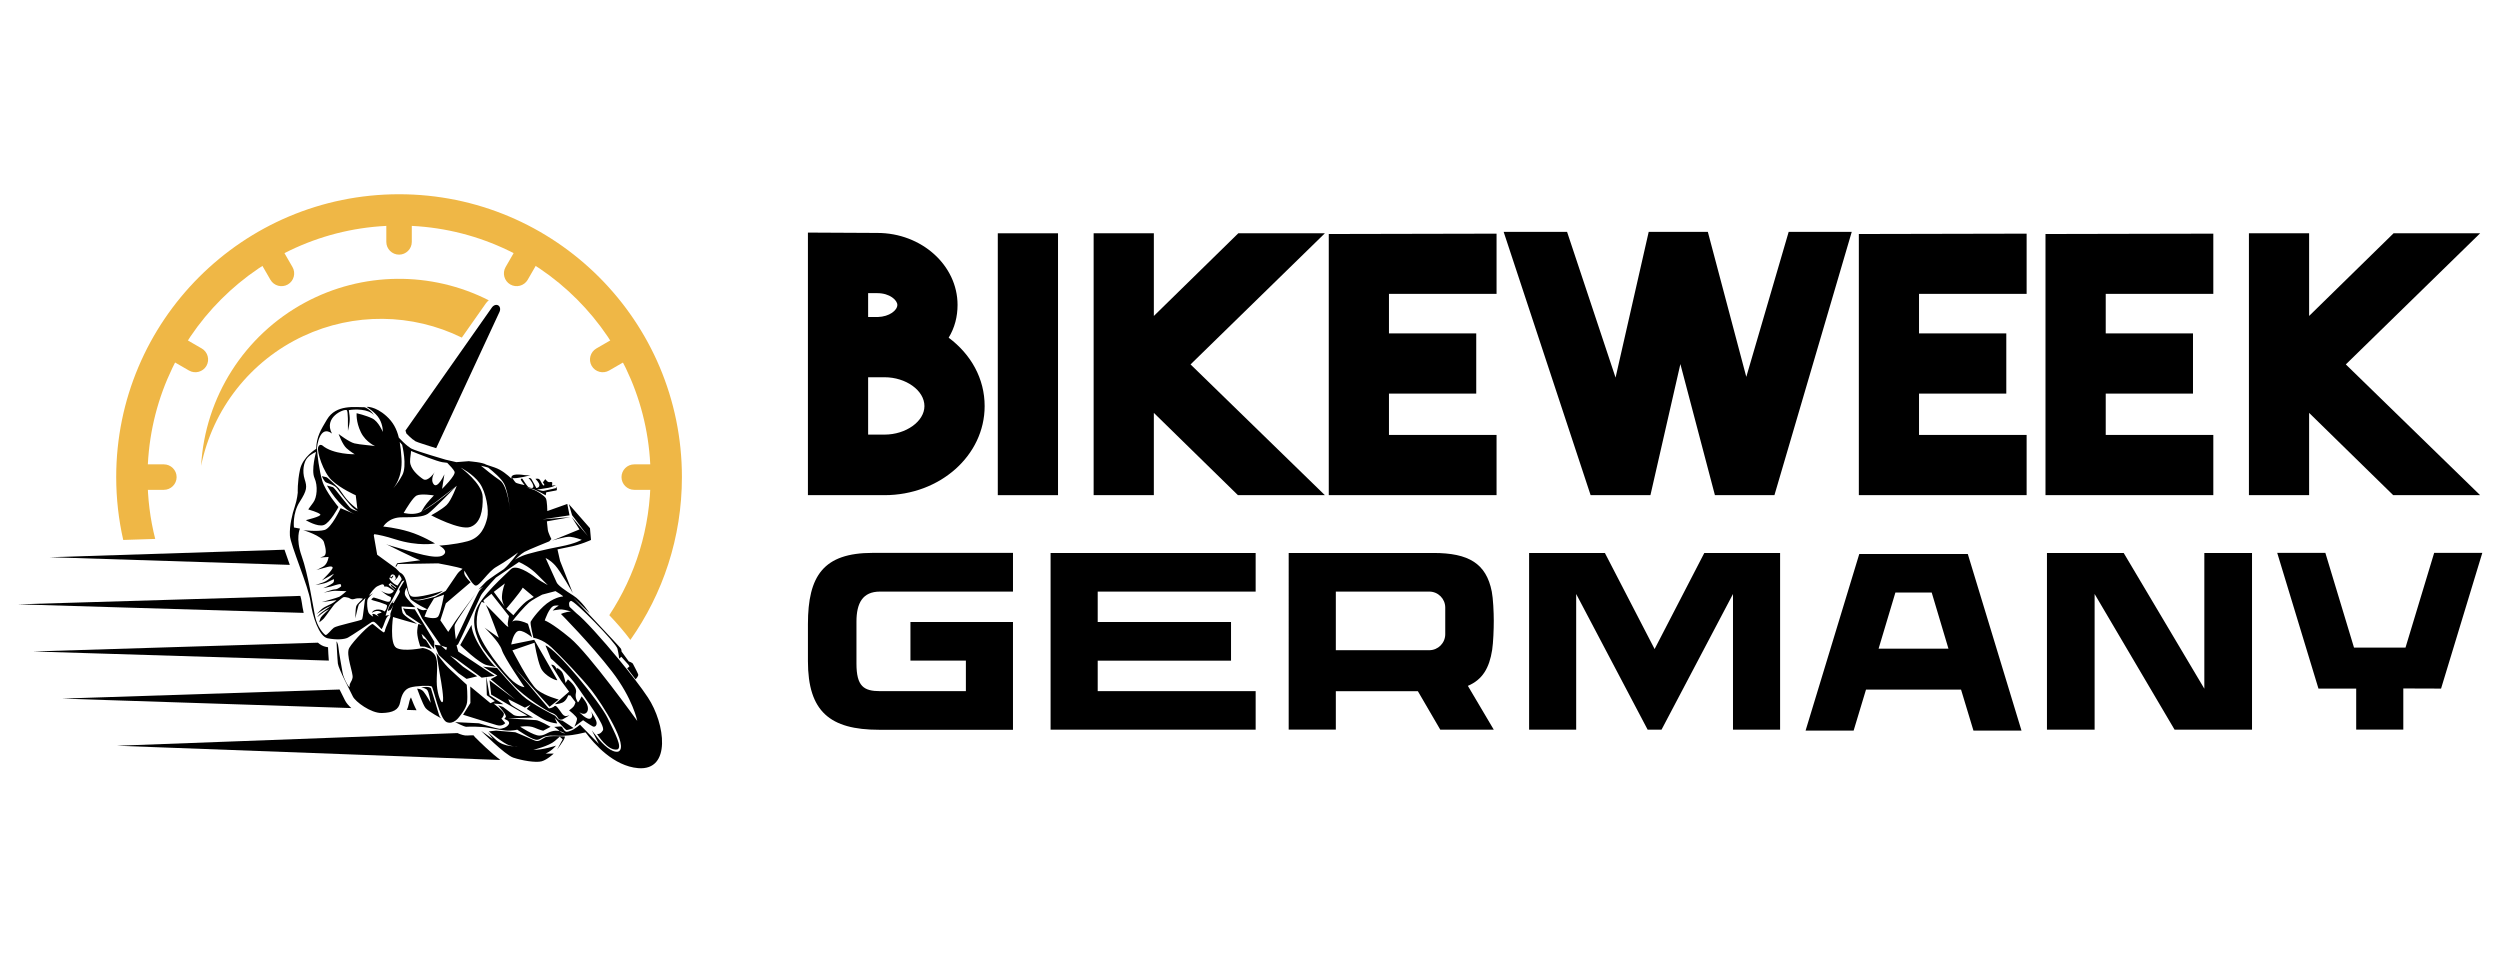
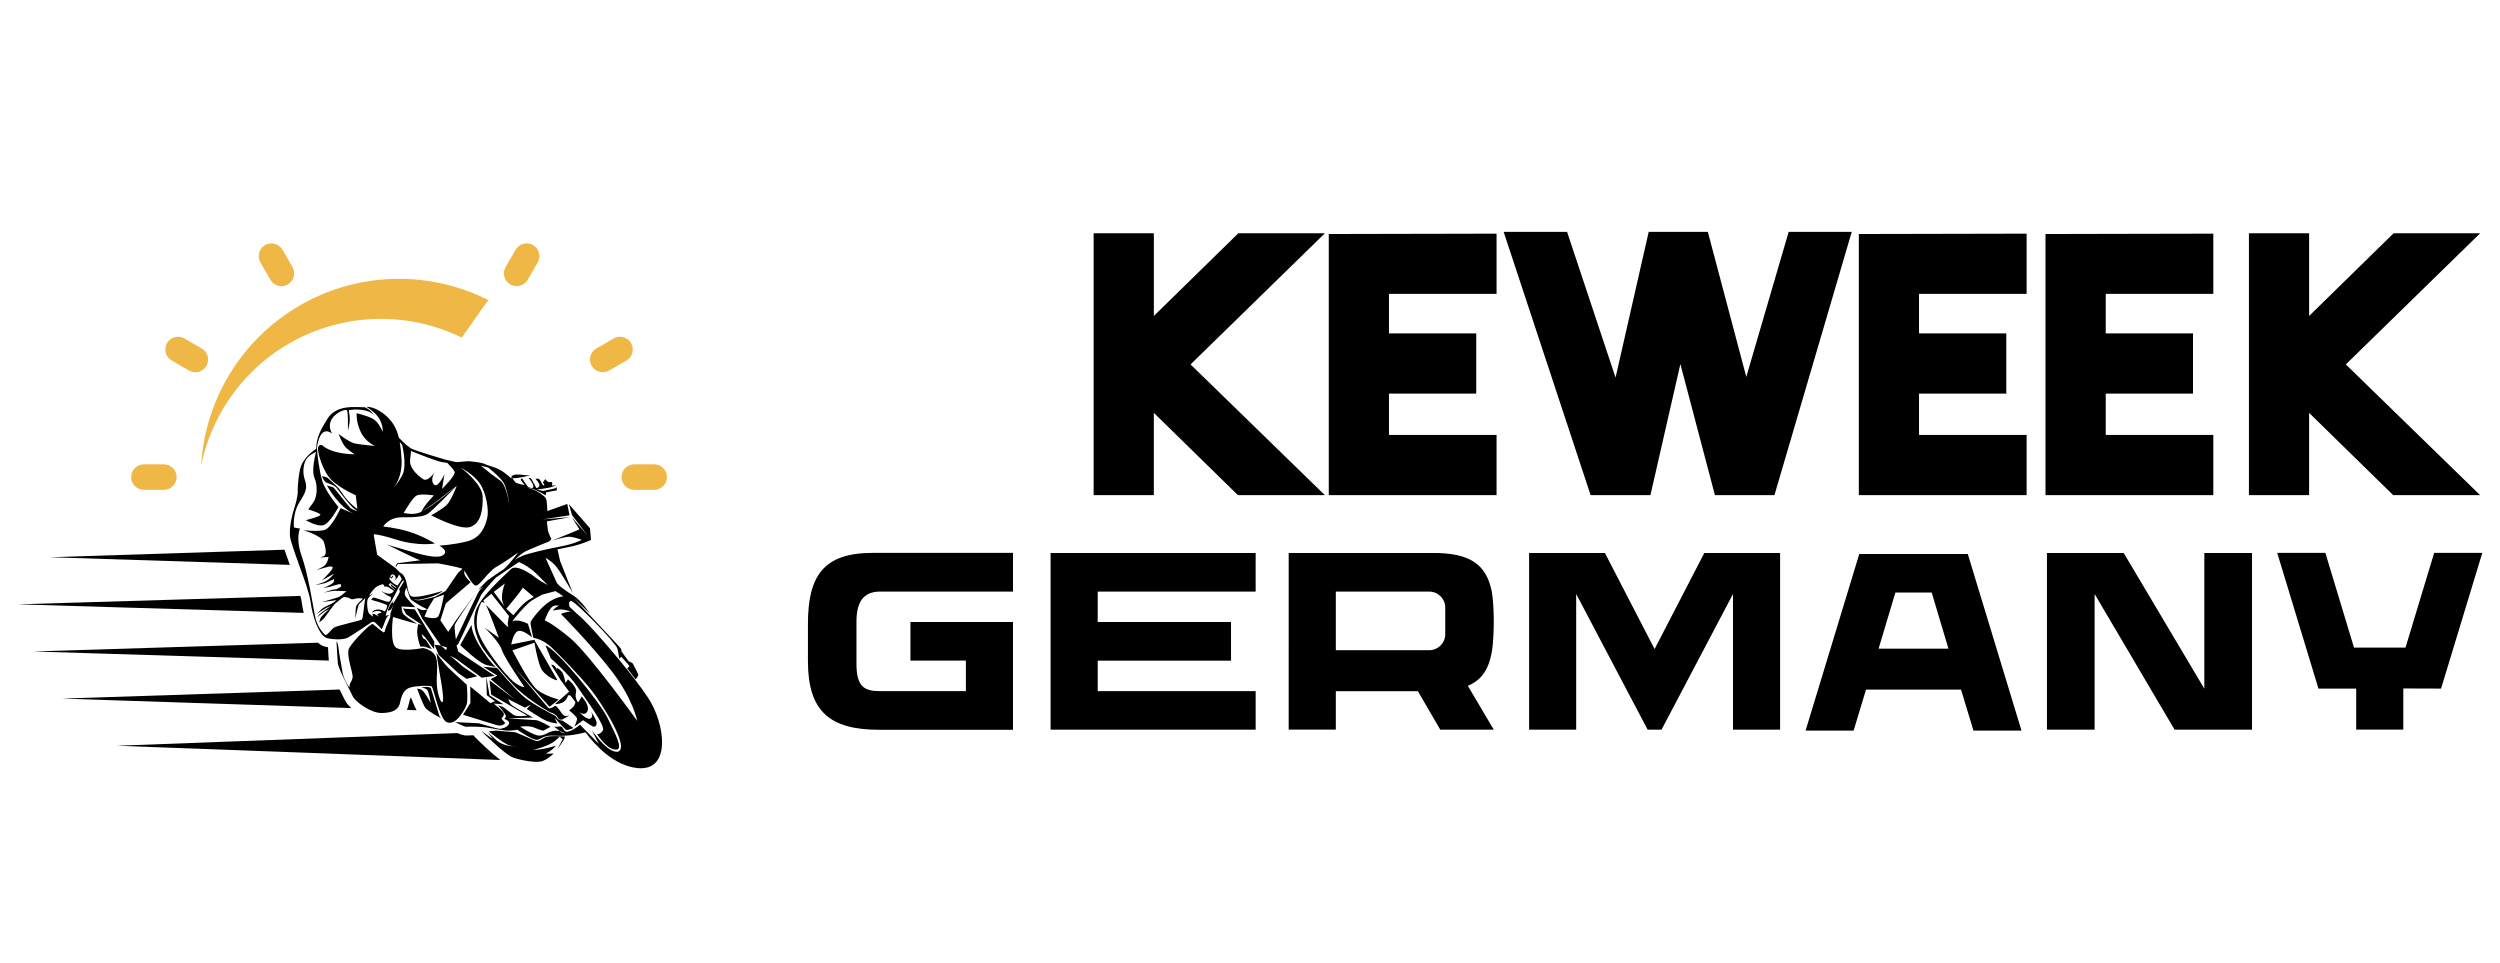
<svg xmlns="http://www.w3.org/2000/svg" version="1.1" id="Calque_1" x="0px" y="0px" width="250.222px" height="96.336px" viewBox="0 0 250.222 96.336" enable-background="new 0 0 250.222 96.336" xml:space="preserve">
  <g>
    <g>
      <g>
-         <path d="M98.552,40.646c0,4.957-4.494,8.914-10.021,8.914h-7.667V23.279l6.953,0.036c4.422,0,8.023,3.245,8.023,7.203     c0,1.177-0.284,2.282-0.89,3.281C97.197,35.475,98.552,37.901,98.552,40.646z M86.89,29.342v2.388h0.963     c1.178-0.035,1.961-0.675,1.961-1.212c0-0.464-0.748-1.176-1.997-1.176H86.89z M88.531,43.499c2.14,0,3.995-1.32,3.995-2.853     c0-1.568-1.854-2.888-3.995-2.888h-0.642h-0.071H86.89v5.741H88.531z" />
-         <path d="M105.896,49.56h-6.028V23.35h6.028V49.56z" />
        <path d="M132.604,23.35l-13.443,13.124l13.443,13.086h-8.701l-8.416-8.236v8.236h-6.026V23.35h6.026v8.274l8.451-8.274H132.604z" />
        <path d="M149.788,29.414H139.02v3.957h8.735v6.027h-8.735v4.135h10.769v6.027h-16.794V23.422l16.794-0.036V29.414z" />
        <path d="M179.026,23.208h6.313l-7.738,26.352h-5.957l-3.457-13.122l-2.997,13.122h-5.987l-8.704-26.352h6.347l4.853,14.585     l3.317-14.585h5.919l3.849,14.513L179.026,23.208z" />
        <path d="M202.843,29.414h-10.77v3.957h8.735v6.027h-8.735v4.135h10.77v6.027h-16.794V23.422l16.794-0.036V29.414z" />
        <path d="M221.528,29.414h-10.768v3.957h8.734v6.027h-8.734v4.135h10.768v6.027h-16.797V23.422l16.797-0.036V29.414z" />
        <path d="M248.232,23.35L234.79,36.474l13.442,13.086h-8.699l-8.416-8.236v8.236h-6.025V23.35h6.025v8.274l8.452-8.274H248.232z" />
      </g>
      <g>
        <path d="M85.722,62.231v4.183c0,2.29,0.732,2.763,2.381,2.763h8.571v-3.055h-5.549v-3.866h10.263v10.786H87.986     c-4.929,0-7.121-1.84-7.121-6.867v-3.708c0-4.839,1.556-7.13,6.483-7.13h14.041v3.875H88.08     C86.333,59.211,85.72,60.367,85.722,62.231z" />
        <path d="M109.868,59.211v3.045h13.344v3.867h-13.344v3.054h15.809v3.854h-20.525V55.347h20.525v3.864H109.868z" />
        <path d="M146.917,68.647l2.594,4.387h-5.354l-2.244-3.854h-8.211v3.847h-4.719V55.346h14.489c3.526,0,5.286,1.053,5.839,3.867     c0.135,0.686,0.199,2.075,0.199,2.927c0,0.85-0.049,2.163-0.162,2.909C149.065,66.875,148.368,68.035,146.917,68.647z      M133.702,65.078h9.352c0.883,0,1.599-0.717,1.599-1.602v-2.665c0-0.884-0.716-1.6-1.599-1.6h-9.352V65.078z" />
        <path d="M178.168,55.347V73.03h-4.715V59.452l-7.152,13.579h-1.391l-7.152-13.579V73.03h-4.712V55.347h7.586l4.975,9.616     l4.974-9.616H178.168z" />
        <path d="M202.33,73.127h-4.809l-1.242-4.104h-9.513l-1.239,4.104h-4.809l5.376-17.681h10.86L202.33,73.127z M189.708,59.306     l-1.682,5.618h6.992l-1.677-5.618H189.708z" />
        <path d="M212.559,55.347l8.07,13.583V55.347h4.773V73.03h-7.752l-8.002-13.579V73.03h-4.771V55.347H212.559z" />
        <path d="M244.323,68.92l-3.779-0.013v4.116h-4.715V68.92h-3.777l-4.127-13.581h4.818l2.867,9.479h5.154l2.868-9.479h4.818     L244.323,68.92z" />
      </g>
    </g>
-     <path fill-rule="evenodd" clip-rule="evenodd" fill="#EFB746" d="M39.941,19.442c15.634,0,28.311,12.674,28.311,28.31   c0,6.068-1.911,11.688-5.158,16.294c-0.571-0.781-1.423-1.759-2.111-2.473c2.61-3.967,4.132-8.716,4.132-13.821   c0-13.903-11.271-25.174-25.173-25.174c-13.905,0-25.175,11.271-25.175,25.174c0,2.135,0.266,4.208,0.768,6.188l-3.201,0.103   c-0.459-2.024-0.703-4.128-0.703-6.291C11.63,32.116,24.305,19.442,39.941,19.442z" />
-     <path fill-rule="evenodd" clip-rule="evenodd" fill="#EFB746" d="M39.941,20.935L39.941,20.935c0.7,0,1.275,0.574,1.275,1.275   v2.003c0,0.701-0.575,1.274-1.275,1.274l0,0c-0.703,0-1.275-0.573-1.275-1.274V22.21C38.666,21.509,39.238,20.935,39.941,20.935z" />
    <path fill-rule="evenodd" clip-rule="evenodd" fill="#EFB746" d="M53.348,24.528L53.348,24.528   c0.608,0.351,0.818,1.135,0.467,1.742l-1,1.735c-0.351,0.607-1.136,0.816-1.742,0.466l0,0c-0.607-0.351-0.817-1.134-0.468-1.742   l1.002-1.735C51.959,24.388,52.74,24.177,53.348,24.528z" />
    <path fill-rule="evenodd" clip-rule="evenodd" fill="#EFB746" d="M63.164,34.343L63.164,34.343   c0.352,0.607,0.142,1.392-0.466,1.742l-1.735,1.002c-0.608,0.35-1.391,0.141-1.742-0.467l0,0c-0.352-0.607-0.14-1.39,0.468-1.742   l1.735-1.002C62.03,33.526,62.813,33.736,63.164,34.343z" />
    <path fill-rule="evenodd" clip-rule="evenodd" fill="#EFB746" d="M66.758,47.752L66.758,47.752c0,0.701-0.574,1.275-1.275,1.275   H63.48c-0.703,0-1.275-0.574-1.275-1.275l0,0c0-0.702,0.573-1.275,1.275-1.275h2.002C66.184,46.477,66.758,47.05,66.758,47.752z" />
    <path fill-rule="evenodd" clip-rule="evenodd" fill="#EFB746" d="M26.532,24.528L26.532,24.528c0.607-0.351,1.391-0.14,1.741,0.467   l1.002,1.735c0.35,0.607,0.14,1.391-0.465,1.742l0,0c-0.608,0.35-1.392,0.141-1.742-0.466l-1.002-1.735   C25.715,25.662,25.923,24.879,26.532,24.528z" />
    <path fill-rule="evenodd" clip-rule="evenodd" fill="#EFB746" d="M16.716,34.343L16.716,34.343   c0.351-0.607,1.134-0.817,1.742-0.467l1.735,1.002c0.607,0.352,0.817,1.135,0.468,1.742l0,0c-0.352,0.607-1.135,0.817-1.742,0.467   l-1.736-1.002C16.576,35.735,16.366,34.951,16.716,34.343z" />
    <path fill-rule="evenodd" clip-rule="evenodd" fill="#EFB746" d="M13.124,47.752L13.124,47.752c0-0.702,0.572-1.275,1.274-1.275   h2.004c0.7,0,1.275,0.574,1.275,1.275l0,0c0,0.701-0.575,1.275-1.275,1.275h-2.004C13.696,49.027,13.124,48.453,13.124,47.752z" />
-     <path fill-rule="evenodd" clip-rule="evenodd" d="M49.993,31.22l-6.335,13.637c-0.19-0.059-0.379-0.117-0.571-0.176   c-0.318-0.101-0.641-0.202-0.959-0.311c-0.174-0.059-0.387-0.126-0.553-0.206c-0.004-0.002-0.008-0.004-0.012-0.006   c-0.054-0.05-0.113-0.093-0.173-0.133c-0.03-0.02-0.062-0.04-0.093-0.057c-0.217-0.176-0.424-0.38-0.624-0.583   c-0.028-0.1-0.057-0.198-0.09-0.294l8.647-12.311c0.167-0.238,0.439-0.33,0.632-0.216C50.059,30.676,50.114,30.956,49.993,31.22z" />
    <path fill-rule="evenodd" clip-rule="evenodd" fill="#EFB746" d="M48.922,30.057c-5.774-2.933-12.646-2.871-18.39,0.222   c-6.071,3.27-10.011,9.457-10.403,16.342c1.163-5.703,4.955-10.52,10.229-12.983c5.05-2.359,10.885-2.292,15.865,0.152l2.409-3.43   C48.716,30.245,48.813,30.142,48.922,30.057z" />
    <path fill-rule="evenodd" clip-rule="evenodd" d="M50.085,76.066l-38.393-1.425l34.094-1.268c0.346,0.151,0.713,0.272,0.988,0.243   c0.189-0.016,0.411-0.017,0.629-0.014c0.036,0.059,0.08,0.113,0.128,0.167C48.071,74.311,49.162,75.379,50.085,76.066z" />
    <path fill-rule="evenodd" clip-rule="evenodd" d="M41.693,71.085l-0.972-0.032c0.085-0.175,0.153-0.374,0.195-0.602   c0.032-0.155,0.09-0.46,0.217-0.648C41.293,70.231,41.495,70.723,41.693,71.085L41.693,71.085z M35.164,70.87L6.213,69.923   l27.776-0.91c0.182,0.356,0.365,0.714,0.536,1.074C34.654,70.353,34.889,70.625,35.164,70.87z" />
    <path fill-rule="evenodd" clip-rule="evenodd" d="M32.91,66.118L3.307,65.205l28.514-0.88c0.237,0.21,0.5,0.358,0.797,0.417   c0.071,0.016,0.142,0.028,0.214,0.04C32.851,65.227,32.872,65.678,32.91,66.118z" />
    <path fill-rule="evenodd" clip-rule="evenodd" d="M30.395,61.343L1.771,60.487l28.292-0.845c0.064,0.227,0.118,0.455,0.145,0.669   C30.248,60.603,30.308,60.96,30.395,61.343z" />
    <path fill-rule="evenodd" clip-rule="evenodd" d="M29.006,56.538L4.975,55.772l23.501-0.752c0.027,0.077,0.051,0.148,0.074,0.217   C28.697,55.673,28.85,56.105,29.006,56.538z" />
    <path fill-rule="evenodd" clip-rule="evenodd" d="M32.258,44.579c0,0-0.293-0.203-0.419,0.198   c-0.125,0.402,0.488,2.471,1.375,3.301c0.888,0.831,2.391,1.493,2.391,1.493l0.167,1.378c0,0-0.787-0.544-1.322-1.303   c-0.536-0.758-0.536-0.758-0.536-0.758s-1.074-1.069-1.228-1.119s-0.475-0.108-0.475-0.108s0.245,0.546,0.427,0.629   c0.184,0.083,0.865,0.254,1.117,0.612c0.254,0.356,1.271,1.696,1.652,1.988c0.383,0.291,0.424,0.293,0.424,0.293   s-0.485-0.14-0.715-0.3c-0.232-0.158-1.647-2.069-1.781-2.119c-0.134-0.048-0.609-0.167-0.609-0.167s1.212,2.235,2.778,2.861   l-1.412-0.595c0,0-0.907,1.989-1.608,2.182c-0.698,0.194-2.132,0.017-2.132,0.017s1.874,0.557,2.07,1.194   c0.198,0.637,0.309,1.29-0.031,1.419c-0.341,0.129-0.341,0.129-0.341,0.129l0.838-0.061c0,0-0.077,0.707-0.551,0.975   c-0.474,0.269-0.686,0.341-0.686,0.341l1.017-0.281c0,0,0.594-0.199,0.625,0.031c0.029,0.232-1.07,1.282-1.07,1.282l1.206-0.668   c0,0-0.476,0.665-1.113,0.882c-0.638,0.219-0.744,0.254-0.744,0.254s0.883-0.132,1.173-0.273s0.665-0.321,0.665-0.321   s0.091,0.235-0.104,0.402c-0.197,0.168-0.957,0.504-0.957,0.504l0.771-0.167c0,0,0.799-0.263,0.924-0.245   c0.124,0.016,0.101,0.235,0.101,0.235s-0.339,0.295-0.6,0.292s-1.145,0.338-1.145,0.338s0.845-0.196,1.118-0.193   c0.27,0.003,0.489,0.017,0.489,0.017l0.667,0.022c0,0-0.503,0.455-0.709,0.559c-0.204,0.105-1.761,0.536-1.761,0.536l1.483-0.196   c0,0-0.263,0.238-0.532,0.371c-0.269,0.131-0.631,0.291-0.827,0.426c-0.194,0.137-0.636,0.595-0.636,0.595s0.781-0.544,1.091-0.675   c0.31-0.13,0.375-0.159,0.375-0.159s-0.293,0.194-0.585,0.399c-0.236,0.164-0.472,0.335-0.555,0.419   c-0.188,0.19-0.267,0.333-0.267,0.333s0.698-0.58,0.933-0.684c0.234-0.103,0.258-0.124,0.258-0.124s-0.712,0.634-0.817,0.815   c-0.102,0.184-0.172,0.504-0.172,0.504s0.282-0.196,0.459-0.385c0.176-0.188,1.004-1.41,1.167-1.517   c0.161-0.107,0.645-0.551,0.772-0.608c0.128-0.055,0.386,0.013,0.531,0.049c0.145,0.039,0.259,0.233,0.61,0.116   c0.351-0.117,0.744-0.046,0.816-0.031c0.074,0.014-0.547,0.473-0.646,0.751c-0.097,0.276-0.094,1.217-0.094,1.217   s0.287-1.314,0.354-1.392c0.068-0.082,0.671-0.645,0.671-0.645c-0.125,0.117-0.222,2.046-0.374,2.164   c-0.152,0.115-2.541,0.619-2.801,0.815c-0.261,0.194-0.688,0.781-0.833,0.732c-0.144-0.051-0.836-0.777-1.051-1.875   s-0.699-4.235-1.338-6.025c-0.639-1.789-0.171-2.747-0.171-2.747l-0.601-0.114c0,0-0.177-1.389,0.572-2.562   c0.751-1.175,0.746-1.488,0.496-2.274c-0.253-0.786-0.1-1.719,0.278-2.138c0.375-0.419,0.865-0.581,0.865-0.581   s-0.512,1.812-0.155,2.604c0.355,0.792,0.252,1.957-0.129,2.458c-0.381,0.503-0.495,0.686-0.495,0.686s1.071,0.306,1.207,0.502   c0.135,0.193-1.452,0.571-1.452,0.571s1.155,0.708,1.794,0.491c0.639-0.218,1.473-1.805,1.473-1.805s-1.3-1.53-1.619-2.613   c-0.322-1.083-0.501-2.645-0.532-3.267c-0.009-0.163,0.274-2.41,1.5-1.475c-0.865-1.606,1.164-2.487,1.478-2.342   c0.152,0.071,0.12,1.498,0.122,2.086c0.233-0.994,0.214-1.267,0.087-2.084c0.514-0.105,2.02-0.155,2.514,0.518   c0,0-0.123-0.241-0.334-0.434c-0.229-0.21-0.551-0.375-0.596-0.375c-0.909,0.01-2.861-0.322-3.773,1.231   c-0.587,0.996-1.056,1.703-1.073,2.928c0,0-1.348,0.797-1.624,2.08c-0.275,1.281-0.224,2.308-0.224,2.308s-0.056,0.686-0.302,1.405   c-0.247,0.718-0.539,1.916-0.486,2.88c0.054,0.964,1.868,5.114,2.063,6.606c0.192,1.492,0.86,3.515,1.709,3.685   c0.848,0.17,1.665,0.127,2.031-0.063c0.365-0.191,2.314-1.511,2.314-1.511s0.154-0.138,0.328-0.055   c0.173,0.081,0.725,0.715,0.725,0.715s0.078-0.077,0.186-0.345c0.107-0.266,0.231-0.657,0.345-0.828   c0.115-0.171,0.285-0.246,0.285-0.246l-0.412,0.072c0,0,0.22-0.804,0.415-1.128c0.195-0.324,1.044-2.005,1.18-2.217   c0.136-0.211,0.292-0.161,0.292-0.161l-0.526,0.87c0,0,0.075,0.171,0.069,0.257c-0.005,0.081-0.633,1.125-0.633,1.125l-0.112-0.038   l0.161-0.269c0,0-0.36,0.367-0.509,0.717c-0.148,0.348-0.067,0.377-0.067,0.377s0.173-0.105,0.237-0.124   c0.064-0.017,0.277-0.508,0.277-0.508l-0.296,0.878c0,0-0.02,0.178-0.003,0.267c0.017,0.091-0.506,1.207-0.526,1.363   c-0.019,0.157-0.078,0.3-0.18,0.25c-0.102-0.045-0.853-0.66-1.044-0.816c-0.191-0.157-2.002,1.726-2.37,2.385   c-0.371,0.66,0.422,2.518,0.335,2.975c-0.087,0.455-0.318,0.506-0.295,0.864c0.023,0.354-0.607-0.765-0.704-1.355   c-0.094-0.59-0.375-2.046-0.412-2.509c-0.04-0.462-0.198-0.635-0.198-0.635s0.08,1.694,0.136,2.221   c0.057,0.524,1.256,2.782,1.5,3.298c0.245,0.513,1.794,1.681,2.903,1.655c1.107-0.028,1.688-0.313,1.833-1.076   c0.143-0.767,0.422-1.295,0.996-1.474c0.573-0.179,1.988-0.231,2.159-0.106c0.171,0.123,0.801,3.28,1.497,3.566   c0.695,0.287,1.237-0.5,1.237-0.5s0.734-0.839,0.809-1.483c0.075-0.642-0.033-1.757-0.033-1.757s-0.759-0.688-1.598-1.464   c-0.835-0.772-1.444-1.745-1.444-1.745s0.255,1.686,0.37,2.297c0.116,0.611,0.42,2.404,0.262,2.626   c-0.158,0.221-0.506-0.718-0.582-1.661c-0.078-0.944,0.206-2.37-0.179-2.998c-0.387-0.626-1.238-0.732-1.238-0.732   s-1.921,0.401-2.632-0.013c-0.711-0.412-0.341-3.09-0.341-3.09s2.449,0.734,2.39,0.67c-0.061-0.065-1.332-0.759-1.437-1.119   c-0.106-0.362-0.094-0.602-0.094-0.602l1.376,0.069c0,0-0.908-0.85-1.025-1.2c-0.117-0.351,0.144-0.755,0.144-0.755   s0.293,0.996,0.411,1.15c0.117,0.15,1.019,0.709,1.264,0.814c0.245,0.107,0.406,0.22,0.406,0.22l-0.282,0.713   c0,0,1.14,0.372,1.391-0.043c0.253-0.415,0.562-2.155,0.562-2.155l-0.998,0.367l-0.672,1.118c0,0-0.121,0.043-0.364,0.07   c-0.241,0.029-0.687-0.254-0.687-0.254l0.529,1.081l1.886,2.712l-0.643-0.08l0.419,1.017l1.961,1.824l0.827,0.576l1.069-0.258   l-1.423-0.963l-1.3-1.112l0.618,0.335l2.547,1.877l0.459-0.063l0.057,1.815l0.804,0.596l-0.439,0.207L47.07,68.71l0.012,1.653   l-0.734,1.173c0,0,2.797,0.877,3.374,1.041c0.575,0.167,0.845-0.205,0.845-0.205l-0.383-0.447c0,0,0.272-0.228,0.246-0.491   c-0.028-0.263-1.023-1.014-1.023-1.014l0.978,0.071l-1.385-0.897l-0.318-1.831l0.836-0.116l-3.65-2.432l-0.172-0.62   c0.078-0.046,0.134-0.089,0.157-0.123c0.091-0.136,2.032-4.298,2.247-4.81c0.125-0.3,0.908-1.18,1.535-1.854   c0.73-0.498,1.714-1.163,2.308-1.557c0.396,0.176,1.152,0.569,1.848,1.276c0.464,0.472,0.805,0.811,1.039,1.037   c-0.442-0.241-0.919-0.52-1.192-0.73c-0.602-0.473-1.987-1.387-2.505-0.862c-0.516,0.524-3.033,2.689-3.522,4.179   c-0.487,1.492,0.309,3.167,0.776,3.839c0.467,0.672,1.656,2.104,2.902,3.474c1.245,1.371,3.561,2.761,3.86,2.855   c0.295,0.095,0.551,0.244,0.692,0.521c0.144,0.28,0.405,0.178,0.479,0.152c0.075-0.028,0.678-0.394,0.678-0.394   s-0.074,0.018-0.296,0.067c-0.223,0.051-0.379-0.156-0.448-0.242c-0.068-0.088-0.437-0.639-0.588-0.742   c-0.152-0.101-0.253,0.07-0.253,0.07s-0.409,0.22-0.519,0.118c-0.11-0.099-3.346-3.986-3.346-3.986l3.457,3.858l0.916-0.726   c0,0-1.34-0.342-2.145-0.968c-0.802-0.627-2.491-3.955-2.491-3.955L53.5,64.33c0,0,0.249,1.625,0.62,2.5   c0.374,0.876,1.768,1.408,1.652,1.215c-0.116-0.196-2.3-4.009-2.3-4.009l-2.301,0.467c0,0,0.158-1.016,0.61-1.307   c0.455-0.291,1.475,0.6,1.475,0.6l-0.412-1.359c0,0-0.527-0.298-1.131-0.331c-0.203-0.012-0.347,0.045-0.447,0.125l0,0   c0.228-0.403,1.295-1.59,1.689-1.926c0.285-0.243,0.961-0.605,1.311-0.789l1.331-0.352c0.303,0.187,0.688,0.427,0.747,0.492   c0.099,0.108-0.288-0.066-1.25,0.499c-0.958,0.566-1.895,1.888-1.978,2.07c-0.083,0.184,0.272,1.615,0.272,1.615   s0.913,0.109,1.809,0.95c0.897,0.839,3.06,3.084,4.037,4.346c0.982,1.265,3.825,5.655,2.632,6.096   c-0.655,0.121-1.53-0.728-2.079-1.426c-0.55-0.697-0.55-0.697-0.55-0.697l0.705,1.354l-1.8-1.835l-0.085-0.098   c0,0-0.521,0.454-0.904,0.595c-0.382,0.144-0.495,0.188-0.682-0.029c-0.187-0.219-0.173-0.405-0.403-0.389   c-0.231,0.021-0.6,0.05-0.6,0.05s0.345,0.205,0.518,0.397c0.173,0.19,0.573,0.265,0.573,0.265s-0.525-0.387-1.168-0.259   c-0.643,0.128-0.845,0.469-1.419,0.464c-0.575-0.003-1.907-0.887-1.907-0.887s0.843-0.156,1.427,0.094   c0.581,0.249,0.873,0.308,0.873,0.308l0.74-0.393c0,0-1.145-0.663-1.47-0.67c-0.323-0.007-2.801-0.178-2.801-0.178l2.523-0.077   c0,0-2.055-1.111-2.22-1.328s-0.265-0.516-0.265-0.516l1.668,0.851l0.581-0.304l-0.399,0.428c0,0,1.394,0.959,1.986,1.2   c0.595,0.24,1.063,0.254,1.063,0.254l-0.252-0.568c0,0,1.035,1.185,1.17,1.223c0.132,0.036,0.72-0.193,0.72-0.193l-1.111-0.738   c0,0-0.325-0.016-0.48-0.191c-0.16-0.175-0.258-0.308-0.258-0.308s-2.333-1.143-3.269-2.006c-0.938-0.865-2.547-2.773-2.547-2.773   s-0.938-0.063-1.161-0.095c-0.223-0.032-0.243-0.035-0.243-0.035l1.438,0.896l-0.669,0.361l2.465,2.052l-2.581-1.932l0.167,1.421   l3.622,2.108c0,0-1.075,0.156-1.396-0.082c-0.321-0.234-1.035-0.786-1.035-0.786l-0.494-0.169c0,0,0.9,0.986,0.765,1.176   c-0.134,0.193-0.146,0.193-0.146,0.193s0.617,0.178,0.455,0.515c-0.165,0.336-0.715,0.485-0.945,0.474   c-0.229-0.013-2.051-0.556-2.051-0.556l-2.387-0.116c0,0,0.936,0.489,1.136,0.468c0.2-0.021,1.455-0.039,2.16,0.091   c0.704,0.131,1.707,0.32,2.198,0.292c0.494-0.025,0.727-0.097,0.727-0.097s1.281,0.891,1.84,1.005   c0.559,0.11,0.549-0.495,1.901-0.403c1.355,0.09,2.52-0.204,2.52-0.204l0.577-0.127c0.85,1.146,2.802,3.376,5.266,3.582   c3.33,0.276,2.719-4.437,0.974-7.075c-0.642-0.976-1.739-2.396-2.903-3.802c-1.671-2.029-3.478-4.029-4.251-4.625l0.001,0.001   l-0.684-0.642c-0.036-0.106-0.149-0.5,0.125-0.595c0.319-0.107,4.525,4.208,4.663,4.779c0.138,0.571,0.173,0.992,0.173,0.992   l0.219-0.178l0.617,0.688c0,0,0.238,0.243,0.172,0.304c-0.066,0.059-0.207,0.156-0.207,0.156l0.841,1.105   c0,0,0.321-0.318,0.261-0.496c-0.059-0.174-0.463-0.932-0.525-1.056c-0.062-0.124-0.417-0.241-0.417-0.241l-0.725-0.992   c0,0,0.012-0.137-0.061-0.282c-0.069-0.144-4.775-5.112-4.775-5.112l1.652,1.568c0,0-0.833-1.264-1.632-1.766   c-0.798-0.501-1.545-1.021-1.676-1.319c-0.131-0.3-1.106-2.439-1.106-2.439s0.411,0.146,0.945,0.718   c0.536,0.571,1.777,2.788,1.777,2.788l-1.274-3.223l-0.261-1.152c0.415-0.093,0.792-0.172,1.084-0.227   c1.247-0.228,2.274-0.718,2.274-0.718l-0.105-1.176l-2.112-2.408l0.319,1.103l1.585,2.088l-1.626-1.903l0.783,1.243l-2.745,1.123   c0,0,1.339-0.433,1.817-0.386c0.479,0.046,1.155,0.3,1.155,0.3s-0.585,0.376-2.136,0.673c-1.553,0.297-3.246,0.699-3.789,0.932   c-0.545,0.231-0.762,0.388-0.762,0.388s0.594-0.585,0.96-0.785c0.366-0.201,2.479-1.052,2.479-1.052l0.21-0.229   c0,0-0.313-0.601-0.358-0.928c-0.045-0.328-0.092-0.843-0.092-0.843l2.351-0.42l-2.791,0.221l2.707-0.404l-0.224-1.14l-2,0.711   c0,0-0.011-1.013-0.144-1.27c-0.132-0.26-0.9-0.76-1.291-0.884c-0.154-0.049-0.406-0.131-0.671-0.227   c0.201,0.052,0.381,0.091,0.5,0.12c0.455,0.104,1.442,0.687,1.442,0.687l0.057-0.302c0,0,0.855-0.165,1.003-0.187   c0.147-0.024-0.001-0.376-0.001-0.376l-0.039,0.144c0,0-0.973,0.232-1.196,0.271c-0.221,0.042-0.649-0.148-0.723-0.131   c-0.075,0.017,0.652-0.069,1.168-0.17c0.518-0.097,0.671-0.246,0.756-0.263c0.084-0.016-0.4,0.042-0.4,0.042   s0.039-0.155,0.036-0.271c-0.004-0.115-0.183-0.104-0.278-0.077c-0.096,0.026-0.258-0.076-0.365-0.238   c-0.106-0.163-0.155,0.18-0.27,0.205c-0.118,0.025,0.212,0.292,0.094,0.361c-0.118,0.066-0.278-0.287-0.401-0.523   c-0.125-0.236-0.465-0.128-0.465-0.128s0.421,0.388,0.396,0.647s-0.306,0.267-0.306,0.267s-0.398-0.753-0.487-0.893   c-0.086-0.141-0.296-0.109-0.296-0.109s0.35,0.332,0.473,0.746c0.125,0.413-0.419,0.208-0.509,0.14   c-0.091-0.067-0.528-0.707-0.565-0.792c-0.038-0.086-0.197-0.01-0.171,0.075c0.027,0.085,0.38,0.542,0.38,0.542   s-0.737-0.157-0.86-0.233c-0.01-0.007-0.021-0.015-0.033-0.024c-0.132-0.119-0.354-0.496-0.354-0.496   c0.092,0.146,0.726,0.005,1.128-0.067c0.4-0.074,0.713-0.183,0.713-0.183s-0.231,0.045-0.575,0.001   c-0.341-0.044-1.481-0.228-1.329,0.357v0c-0.396-0.372-0.98-0.876-1.687-1.12c-0.409-0.142-0.672-0.23-0.844-0.284l0,0   c-0.362-0.239-1.651-0.334-1.651-0.334l0,0l-0.063-0.017l-1.281,0.1l-1.078-0.25c-0.005-0.001-2.822-0.82-3.382-1.089   c-0.054-0.026-0.112-0.06-0.174-0.101c-0.028-0.034-0.061-0.064-0.103-0.091c-0.038-0.024-0.071-0.044-0.107-0.063   c-0.32-0.252-0.671-0.608-0.909-0.857c-0.209-0.872-0.573-1.558-1.248-2.166c-1.139-1.021-2-0.919-2-0.919s0.913,0.528,1.297,1.195   c0.383,0.668,0.349,1.314,0.349,1.314s-0.428-1.046-1.06-1.351c-0.631-0.305-1.56-0.521-1.56-0.521s-0.087,0.853,0.424,1.904   c0.509,1.05,1.556,1.439,1.412,1.39c-0.143-0.049-1.52-0.142-2.056-0.274c-0.536-0.131-1.583-0.939-1.583-0.939   s0.386,1.064,0.785,1.421c0.4,0.355,0.825,0.606,0.825,0.606S33.328,45.502,32.258,44.579L32.258,44.579z M50.881,62.742   c-0.069-0.014-0.164-0.072-0.297-0.212c-0.398-0.421-1.967-2.006-1.967-2.006s0.021,0.001,0.226,0.473   c0.207,0.47,1.087,2.835,1.087,2.835l-1.432-1.016c0,0,1.474,1.416,1.726,2.223c0.249,0.807,2.271,3.733,2.271,3.733   s-0.357,0.045-1.14-0.581c-0.782-0.627-3.413-3.877-3.608-5.392c-0.191-1.517,0.468-2.568,0.468-2.568l0.298,0.13   c0,0-0.099-0.13-0.134-0.23c-0.015-0.042,0.361-0.355,0.805-0.701l1.759,2.233c0,0-0.081,0.353-0.119,0.684   C50.807,62.479,50.837,62.621,50.881,62.742L50.881,62.742z M49.423,59.24c0.551-0.427,1.113-0.847,1.113-0.847   s-0.258,0.571-0.296,1.301c-0.024,0.447,0.145,0.809,0.28,1.024L49.423,59.24L49.423,59.24z M50.676,60.928   c0,0,1.4-1.642,1.646-2.112l1.104,0.93c0,0,0,0-0.563,0.327c-0.561,0.325-1.479,1.508-1.479,1.508L50.676,60.928L50.676,60.928z    M57.15,61.206c-0.552,0.025-1.004,0.247-1.004,0.247s2.979,2.999,5.094,5.743c2.114,2.743,2.543,4.96,2.543,4.96   s-4.834-6.731-6.717-8.293c-1.883-1.561-2.542-1.761-2.542-1.761s0.447-1.378,0.955-1.478c0.127-0.024,0.288-0.028,0.458-0.019   c-0.426,0.248-0.618,0.507-0.618,0.507s0.201-0.052,0.695-0.109C56.289,60.97,56.775,61.09,57.15,61.206L57.15,61.206z    M55.163,66.527c0.461-0.027,0.586,0.576,0.586,0.576l-0.039-0.253c0,0,0.278,0.076,0.513,0.37c0.235,0.294,0.38,1.138,0.38,1.138   l0.239-0.362c0,0,0.943,0.737,0.81,1.305c-0.135,0.569,0.132,0.875,0.18,0.982c0.044,0.105,0.386-0.585,0.386-0.585   s0.382,0.459,0.512,0.747c0.132,0.287,0.204,0.711-0.078,0.926c-0.284,0.215-0.674-0.097-0.674-0.097s0.801,0.878,1.148,0.622   c0.347-0.253-0.035-0.765-0.035-0.765s0.421,0.577,0.575,1.002c0.157,0.427-0.088,0.685-0.323,0.578   c-0.234-0.106-0.981-0.625-0.981-0.625l-0.869,0.646c0,0,0.271-0.583,0.262-0.803c-0.011-0.22-0.796-0.825-0.796-0.825   s0.373-0.272,0.471-0.415c0.103-0.139,0.17-0.408,0.17-0.408l-0.508-0.674l-0.22-0.021c0,0-0.175,0.555-0.571,0.733   c-0.396,0.178-0.761,0.157-0.761,0.157l1.423-1.252l-0.811-1.098L55.163,66.527L55.163,66.527z M54.595,64.599   c1.109,0.349,5.459,5.693,6.225,7.282c0.767,1.585,1.495,2.927,0.966,3.132c-0.986,0.183-2.03-1.558-2.03-1.558   s0.287,0.12,0.583-0.346s-1.679-3.076-2.552-4.376c-0.873-1.3-2.653-2.834-2.653-2.834L54.595,64.599L54.595,64.599z M48.156,73.15   l1.177,0.818l-0.539-0.707c0,0,0.011,0.002,0.847,0.786c0.838,0.785,2.152,0.645,2.152,0.645s-0.276,0.078-0.833-0.095   c-0.553-0.175-2.037-1.393-2.037-1.393l0.724-0.078l1.937,0.165c0,0,1.477,0.613,1.896,0.81c0.419,0.192,0.636-0.066,1.068-0.292   c0.436-0.228,2.003-0.088,2.003-0.088s0,0-0.064,0.208c-0.062,0.203-0.727,1.099-0.727,1.099l0.558-1.035l-0.29-0.257   c0,0,0.084-0.087-0.493,0.425c-0.577,0.511-2.156,0.89-2.156,0.89c0.949,0.021,2.278-0.423,2.278-0.423   c-0.51,0.59-1.055,0.802-1.055,0.802h0.815c0,0-0.64,0.615-1.211,0.771c-0.572,0.159-2.001-0.082-2.845-0.375   C50.52,75.53,48.156,73.15,48.156,73.15L48.156,73.15z M43.132,68.886c0,0,0.732,2.422,0.812,2.678   c0.081,0.253,0.244,0.345,0.244,0.345s-1.312-0.684-1.596-1.043c-0.286-0.358-0.841-1.936-0.841-1.936s0.397-0.01,0.652,0.306   c0.257,0.316,0.706,1.113,0.706,1.113s-0.17-1.168-0.391-1.336c-0.22-0.17-0.564-0.209-0.564-0.209S42.937,68.651,43.132,68.886   L43.132,68.886z M40.599,60.938l0.917,0.048l0.857,1.392l1.096,1.845l-0.018,0.741c-0.445-0.493-0.762-1.144-1.259-1.519   l0.146,0.427l0.292,0.182l0.59,0.92l-0.698-0.247l-0.458-0.023c0,0-0.365-1.031-0.303-1.615c0.062-0.581,0.116-0.63,0.116-0.63   l0.341,0.079l-1.564-1.053l-0.315-0.603L40.599,60.938L40.599,60.938z M48.863,46.801c0.525,0.414,1.306,1.084,1.587,1.607   c0.438,0.817,0.627,2.833,0.627,2.833s-0.24-2.625-1.048-3.168c-0.596-0.4-1.469-1.109-1.889-1.456   C48.397,46.668,48.655,46.738,48.863,46.801L48.863,46.801z M44.763,46.324c0.286,0.288,0.646,0.676,0.733,0.888   c0.149,0.363-1.25,1.721-1.25,1.721l0.233-1.46c0,0-0.673,1.479-1.066,1c-0.392-0.48,0.095-1.218,0.095-1.218   s-0.67,1.021-1.155,0.703c-0.484-0.317-1.303-1.03-1.309-1.761c-0.003-0.443,0.099-0.794,0.093-1.06   c0.841,0.343,2.584,1.031,3.128,1.122C44.396,46.281,44.565,46.303,44.763,46.324L44.763,46.324z M40.268,44.543   c-0.01,0-0.014,0.002-0.014,0.002s0.518,2.076,0.011,3.011c-0.508,0.935-0.881,1.271-0.881,1.271s0.928-0.976,0.802-2.948   c-0.041-0.611-0.091-1.154-0.178-1.642C40.09,44.343,40.181,44.448,40.268,44.543L40.268,44.543z M44.137,64.612   c0,0,0.318,0.118,0.606,0.197l-0.087,0.264L44.137,64.612L44.137,64.612z M47.192,62.55c0.083,1.592,2.191,4.066,2.395,4.18   c0.202,0.114,0,0-0.809-0.146c-0.807-0.146-2.715-2.022-2.715-2.022L47.192,62.55L47.192,62.55z M37.461,53.464   c0.464,0.063,1.138,0.208,2.087,0.512c2.345,0.751,3.991,0.417,3.991,0.417s-1.275-0.777-2.612-1.182   c-1.338-0.404-2.566-0.508-2.566-0.508s0.529-0.935,1.867-0.927c1.336,0.007,2.134-0.057,2.588-0.347   c0.453-0.29,2.9-2.812,2.9-2.812s-0.536,1.476-1.02,1.933c-0.484,0.456-1.538,1.027-1.538,1.027s2.867,1.53,3.912,1.165   c1.041-0.363,1.275-1.648,1.242-3.007c-0.034-1.361-2.209-2.937-2.209-2.937s1.243,0.629,1.906,1.562   c0.66,0.933,0.944,2.725,0.757,3.488c-0.187,0.764-0.582,1.955-1.958,2.322c-1.378,0.367-2.844,0.438-2.844,0.438   s1.059,0.536,0.345,0.98c-0.712,0.443-2.992-0.344-4.29-0.705c-1.298-0.358-1.378-0.425-1.378-0.425s2.913,1.467,3.426,1.62   l-2.313,0.297l-0.173,0.312l0.072,0.035l0.16-0.27l4.048-0.067c0,0,1.978,0.352,2.436,0.546c-0.194,0.149-0.412,0.34-0.538,0.521   c-0.271,0.384-1.154,1.696-1.154,1.696l-1.065,0.582c0,0-1.272,0.351-1.617,0.354c-0.343,0.002-0.538-0.111-0.538-0.111   s0.305,0.078,0.562,0.045c0.26-0.033,1.731-0.313,2.377-0.885c0,0-2.71,0.862-3.192,0.523c-0.485-0.339-0.231-1.977-1.112-2.362   l-0.417-0.423l-1.852-1.351l-0.338-1.94C37.412,53.579,37.432,53.535,37.461,53.464L37.461,53.464z M45.716,48.618   c0,0-2.129,1.88-3.564,2.617c0,0,1.083-0.698,1.519-1.03C44.103,49.872,45.716,48.618,45.716,48.618L45.716,48.618z M42.151,51.234   c-0.495,0.254-1.13,0.237-1.75,0.111c0.277-0.476,0.942-1.567,1.292-1.745c0.451-0.228,1.735-0.013,1.735-0.013   s-0.729,0.754-0.936,1.099C42.288,51.03,42.151,51.234,42.151,51.234L42.151,51.234z M46.481,57.116   c0.254,0.397,0.773,1.4,1.108,1.49c0.391,0.104,1.266-1.417,2.104-1.875c0.836-0.46,2.164-1.435,2.164-1.435   s-0.831,1.148-1.424,1.666c-0.018,0.013-1.58,1.036-1.811,1.284c-0.233,0.251-0.742,0.768-0.742,0.768l0.507-0.289   c0,0-0.261,0.188-0.429,0.418c-0.169,0.231-2.333,4.864-2.333,4.864s-0.161-1.107-0.113-1.417c0.046-0.311,2.075-3.161,2.075-3.161   c-0.946,1.292-1.853,2.454-2.725,3.818l-0.788-1.161l0.548-1.695l2.483-2.115c0,0-0.569-0.522-0.634-0.88   C46.455,57.301,46.462,57.207,46.481,57.116L46.481,57.116z M38.201,61.305c-0.239,0.074-0.468,0.173-0.468,0.173l0.185,0.23   c0,0-0.375-0.23-0.477-0.256c-0.103-0.025-0.179,0.023-0.179,0.023l0.091,0.243c0,0-0.388-0.187-0.487-0.451   C36.764,61,36.713,60.39,36.77,60.082c0.058-0.311,0.591-0.711,0.591-0.711s-0.229,0.126-0.439,0.253   c0.174-0.267,0.559-0.811,0.861-0.952c0.407-0.188,0.513-0.224,0.596-0.158c0.079,0.068,0.093,0.205,0.093,0.205   s0.211-0.052,0.375,0.039c0.122,0.069,0.43,0.281,0.572,0.38c0,0-0.174,0.395-0.668,0.263c-0.496-0.129-0.764-0.384-0.764-0.384   s0.541,0.436,0.774,0.574c0.235,0.136,0.422,0.146,0.373,0.28c-0.049,0.133-0.014,0.489-0.508,0.318   c-0.493-0.173-1.222-0.389-1.222-0.389s-0.324,0.173-0.203,0.241c0.123,0.068,0.774,0.207,1.041,0.325   c0.265,0.118,0.504,0.142,0.497,0.276c-0.005,0.114-0.067,0.431-0.263,0.565c-0.142-0.191-1.036-0.393-1.269,0.145   c0,0,0.236-0.203,0.597-0.201C38.021,61.156,38.143,61.24,38.201,61.305L38.201,61.305z M39.618,58.855l-0.542-0.403   c0,0,0.034,0.157,0.112,0.257c0.067,0.083,0.275,0.245,0.331,0.287l-0.036,0.05l-0.59-0.51l0.176-0.191c0,0,0.492,0.39,0.549,0.414   c0.021,0.008,0.037,0.015,0.053,0.019L39.618,58.855L39.618,58.855z M39.789,58.613c-0.1-0.039-0.28-0.124-0.46-0.28   c-0.263-0.229-0.369-0.396-0.356-0.463c0.013-0.067,0.078-0.079,0.078-0.079l0.158,0.115l0.168-0.272c0,0-0.037-0.033-0.087,0   c-0.048,0.034-0.126,0.153-0.126,0.153l-0.106-0.102c0,0,0.112-0.201,0.225-0.195c0.112,0.005,0.226,0.064,0.259,0.159   c0.031,0.097,0.082,0.22,0.082,0.22l-0.16,0.259c0,0,0.23-0.204,0.303-0.289c0.039-0.048,0.112-0.208,0.169-0.344   c0.128,0.17,0.309,0.435,0.254,0.528C40.151,58.093,39.967,58.357,39.789,58.613z" />
  </g>
</svg>